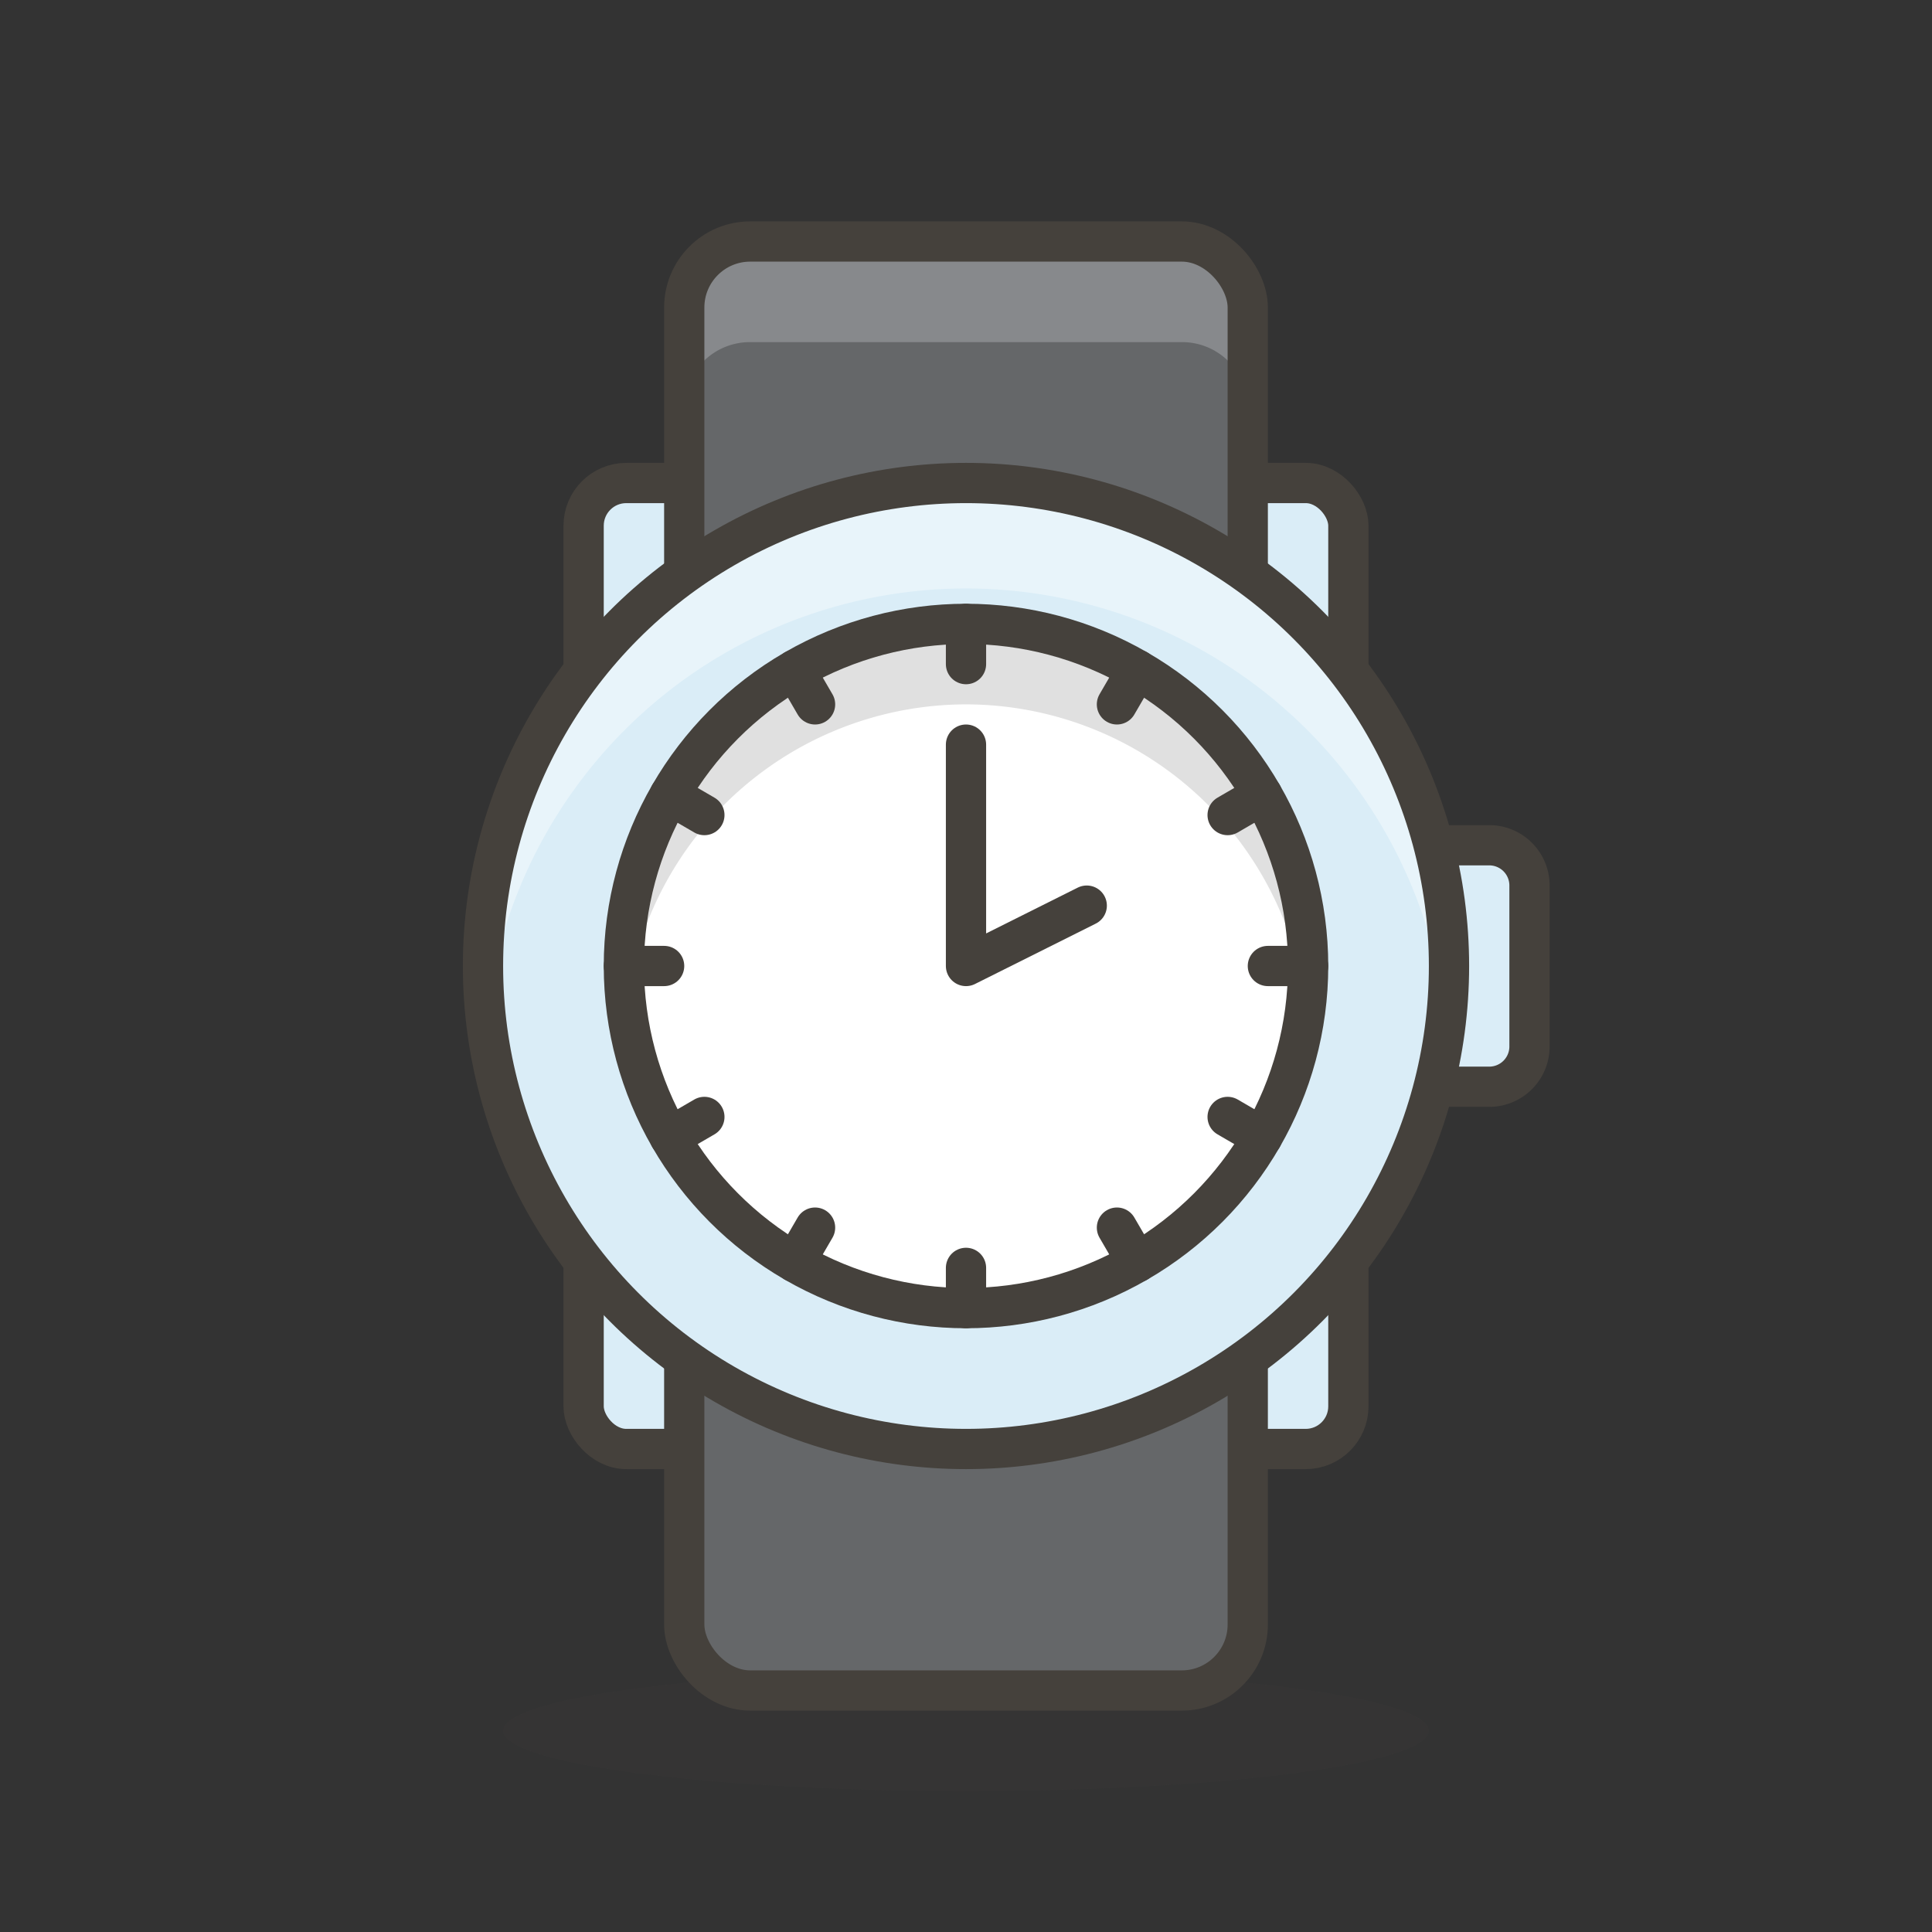
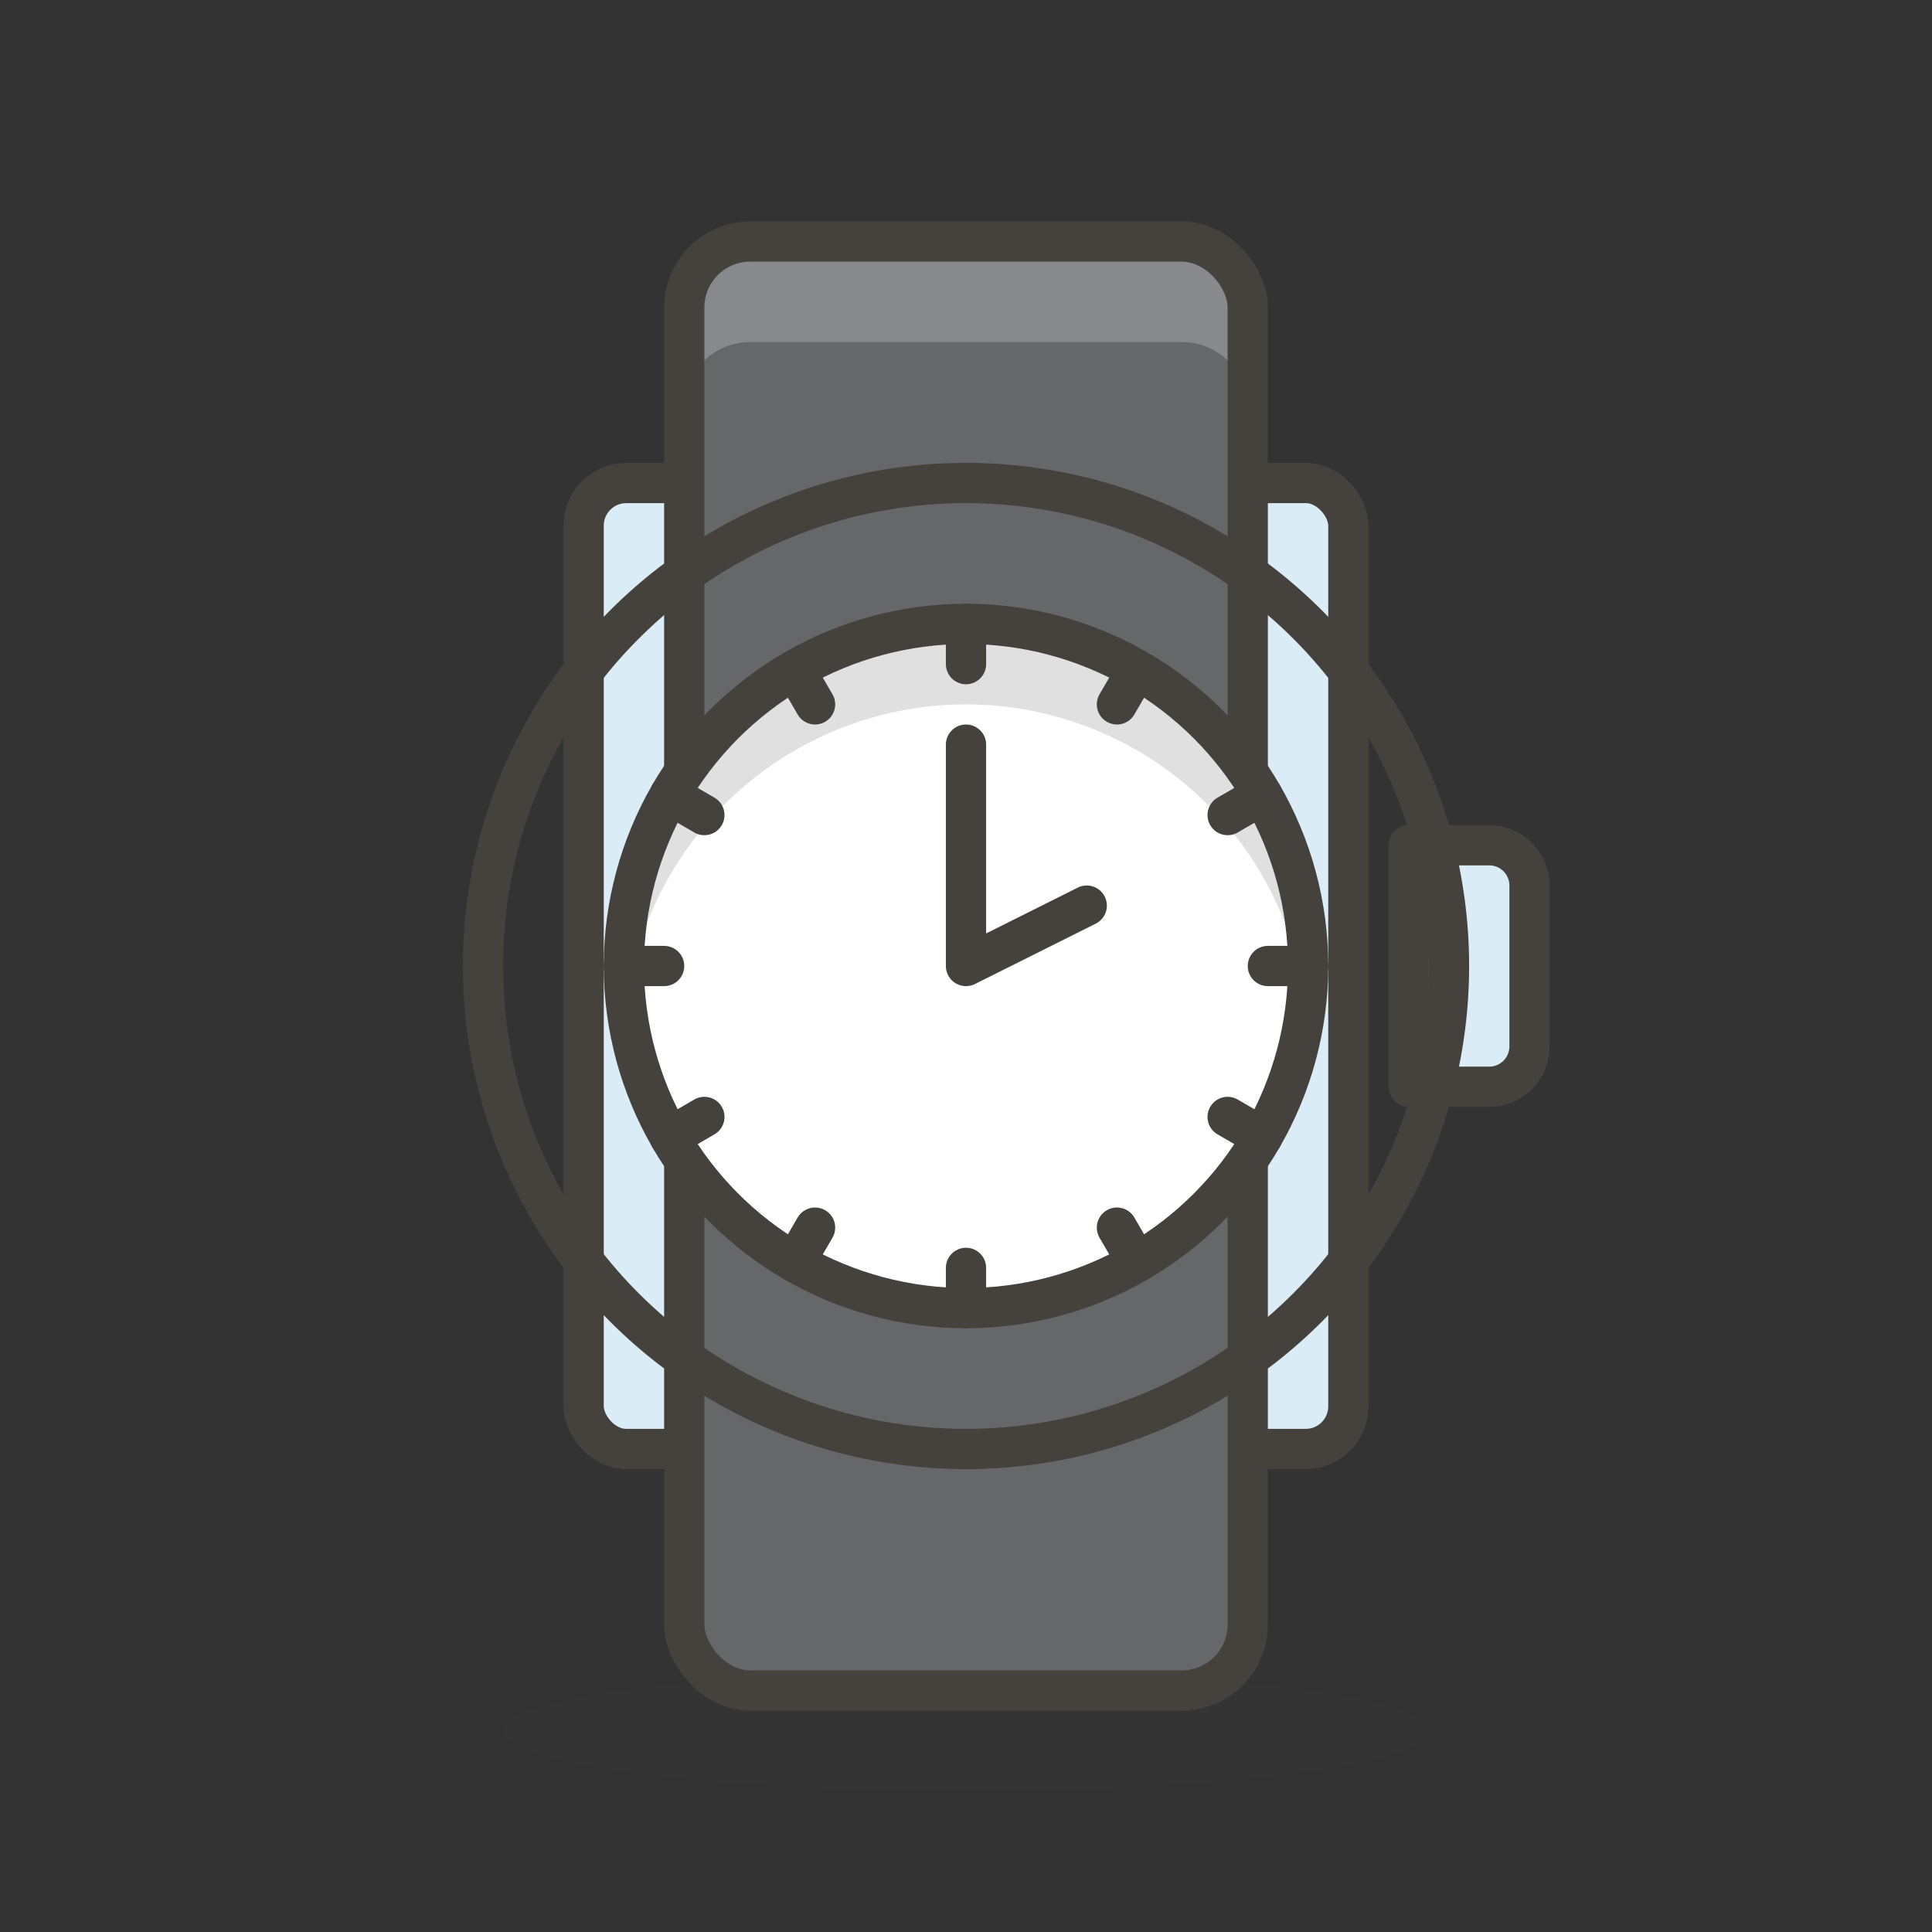
<svg xmlns="http://www.w3.org/2000/svg" id="Icons" viewBox="0 0 48 48">
  <rect x="0" y="0" width="48" height="48" fill="#333333" stroke="none" />
  <defs>
    <style>.cls-1{fill:#45413c;opacity:0.15;}.cls-2,.cls-6{fill:#daedf7;}.cls-2,.cls-5{stroke:#45413c;stroke-linecap:round;stroke-linejoin:round;}.cls-3{fill:#656769;}.cls-4{fill:#87898c;}.cls-5{fill:none;}.cls-7{fill:#e8f4fa;}.cls-8{fill:#fff;}.cls-9{fill:#e0e0e0;}</style>
  </defs>
  <title>634-watch</title>
  <g id="_Group_" data-name="&lt;Group&gt;">
    <ellipse id="_Ellipse_" data-name="&lt;Ellipse&gt;" class="cls-1" cx="24" cy="43" rx="11.5" ry="1.5" />
    <rect id="_Rectangle_" data-name="&lt;Rectangle&gt;" class="cls-2" x="14.5" y="12" width="19" height="24" rx="1.06" ry="1.06" />
    <rect id="_Rectangle_2" data-name="&lt;Rectangle&gt;" class="cls-3" x="17" y="6" width="14" height="36" rx="1.64" ry="1.64" />
    <path id="_Path_" data-name="&lt;Path&gt;" class="cls-4" d="M29.36,6H18.64A1.63,1.63,0,0,0,17,7.64v2.5A1.63,1.63,0,0,1,18.64,8.5H29.36A1.63,1.63,0,0,1,31,10.14V7.64A1.63,1.63,0,0,0,29.36,6Z" />
    <rect id="_Rectangle_3" data-name="&lt;Rectangle&gt;" class="cls-5" x="17" y="6" width="14" height="36" rx="1.64" ry="1.64" />
    <path id="_Rectangle_4" data-name="&lt;Rectangle&gt;" class="cls-2" d="M35,21h2a1,1,0,0,1,1,1v4a1,1,0,0,1-1,1H35a0,0,0,0,1,0,0V21A0,0,0,0,1,35,21Z" />
-     <circle id="_Path_2" data-name="&lt;Path&gt;" class="cls-6" cx="24" cy="24" r="12" />
-     <path id="_Path_3" data-name="&lt;Path&gt;" class="cls-7" d="M24,14.62A12,12,0,0,1,35.92,25.31,11.38,11.38,0,0,0,36,24a12,12,0,0,0-24,0,11.38,11.38,0,0,0,.08,1.31A12,12,0,0,1,24,14.62Z" />
    <circle id="_Path_4" data-name="&lt;Path&gt;" class="cls-5" cx="24" cy="24" r="12" />
    <circle id="_Path_5" data-name="&lt;Path&gt;" class="cls-8" cx="24" cy="24" r="8.5" />
    <path id="_Path_6" data-name="&lt;Path&gt;" class="cls-9" d="M24,17.5A8.51,8.51,0,0,1,32.44,25c0-.33.06-.66.06-1a8.5,8.5,0,0,0-17,0c0,.34,0,.67.06,1A8.51,8.51,0,0,1,24,17.5Z" />
    <circle id="_Path_7" data-name="&lt;Path&gt;" class="cls-5" cx="24" cy="24" r="8.5" />
    <polyline id="_Path_8" data-name="&lt;Path&gt;" class="cls-5" points="24 18.5 24 24 27 22.5" />
    <line id="_Path_9" data-name="&lt;Path&gt;" class="cls-5" x1="24" y1="15.5" x2="24" y2="16.5" />
    <line id="_Path_10" data-name="&lt;Path&gt;" class="cls-5" x1="24" y1="31.5" x2="24" y2="32.5" />
    <line id="_Path_11" data-name="&lt;Path&gt;" class="cls-5" x1="19.75" y1="16.64" x2="20.25" y2="17.5" />
    <line id="_Path_12" data-name="&lt;Path&gt;" class="cls-5" x1="27.75" y1="30.5" x2="28.25" y2="31.36" />
    <line id="_Path_13" data-name="&lt;Path&gt;" class="cls-5" x1="16.64" y1="19.75" x2="17.5" y2="20.25" />
    <line id="_Path_14" data-name="&lt;Path&gt;" class="cls-5" x1="30.5" y1="27.75" x2="31.36" y2="28.25" />
    <line id="_Path_15" data-name="&lt;Path&gt;" class="cls-5" x1="15.5" y1="24" x2="16.5" y2="24" />
    <line id="_Path_16" data-name="&lt;Path&gt;" class="cls-5" x1="31.5" y1="24" x2="32.5" y2="24" />
    <line id="_Path_17" data-name="&lt;Path&gt;" class="cls-5" x1="16.64" y1="28.25" x2="17.5" y2="27.75" />
    <line id="_Path_18" data-name="&lt;Path&gt;" class="cls-5" x1="30.5" y1="20.25" x2="31.36" y2="19.75" />
    <line id="_Path_19" data-name="&lt;Path&gt;" class="cls-5" x1="19.75" y1="31.36" x2="20.25" y2="30.5" />
    <line id="_Path_20" data-name="&lt;Path&gt;" class="cls-5" x1="27.75" y1="17.5" x2="28.25" y2="16.64" />
  </g>
</svg>